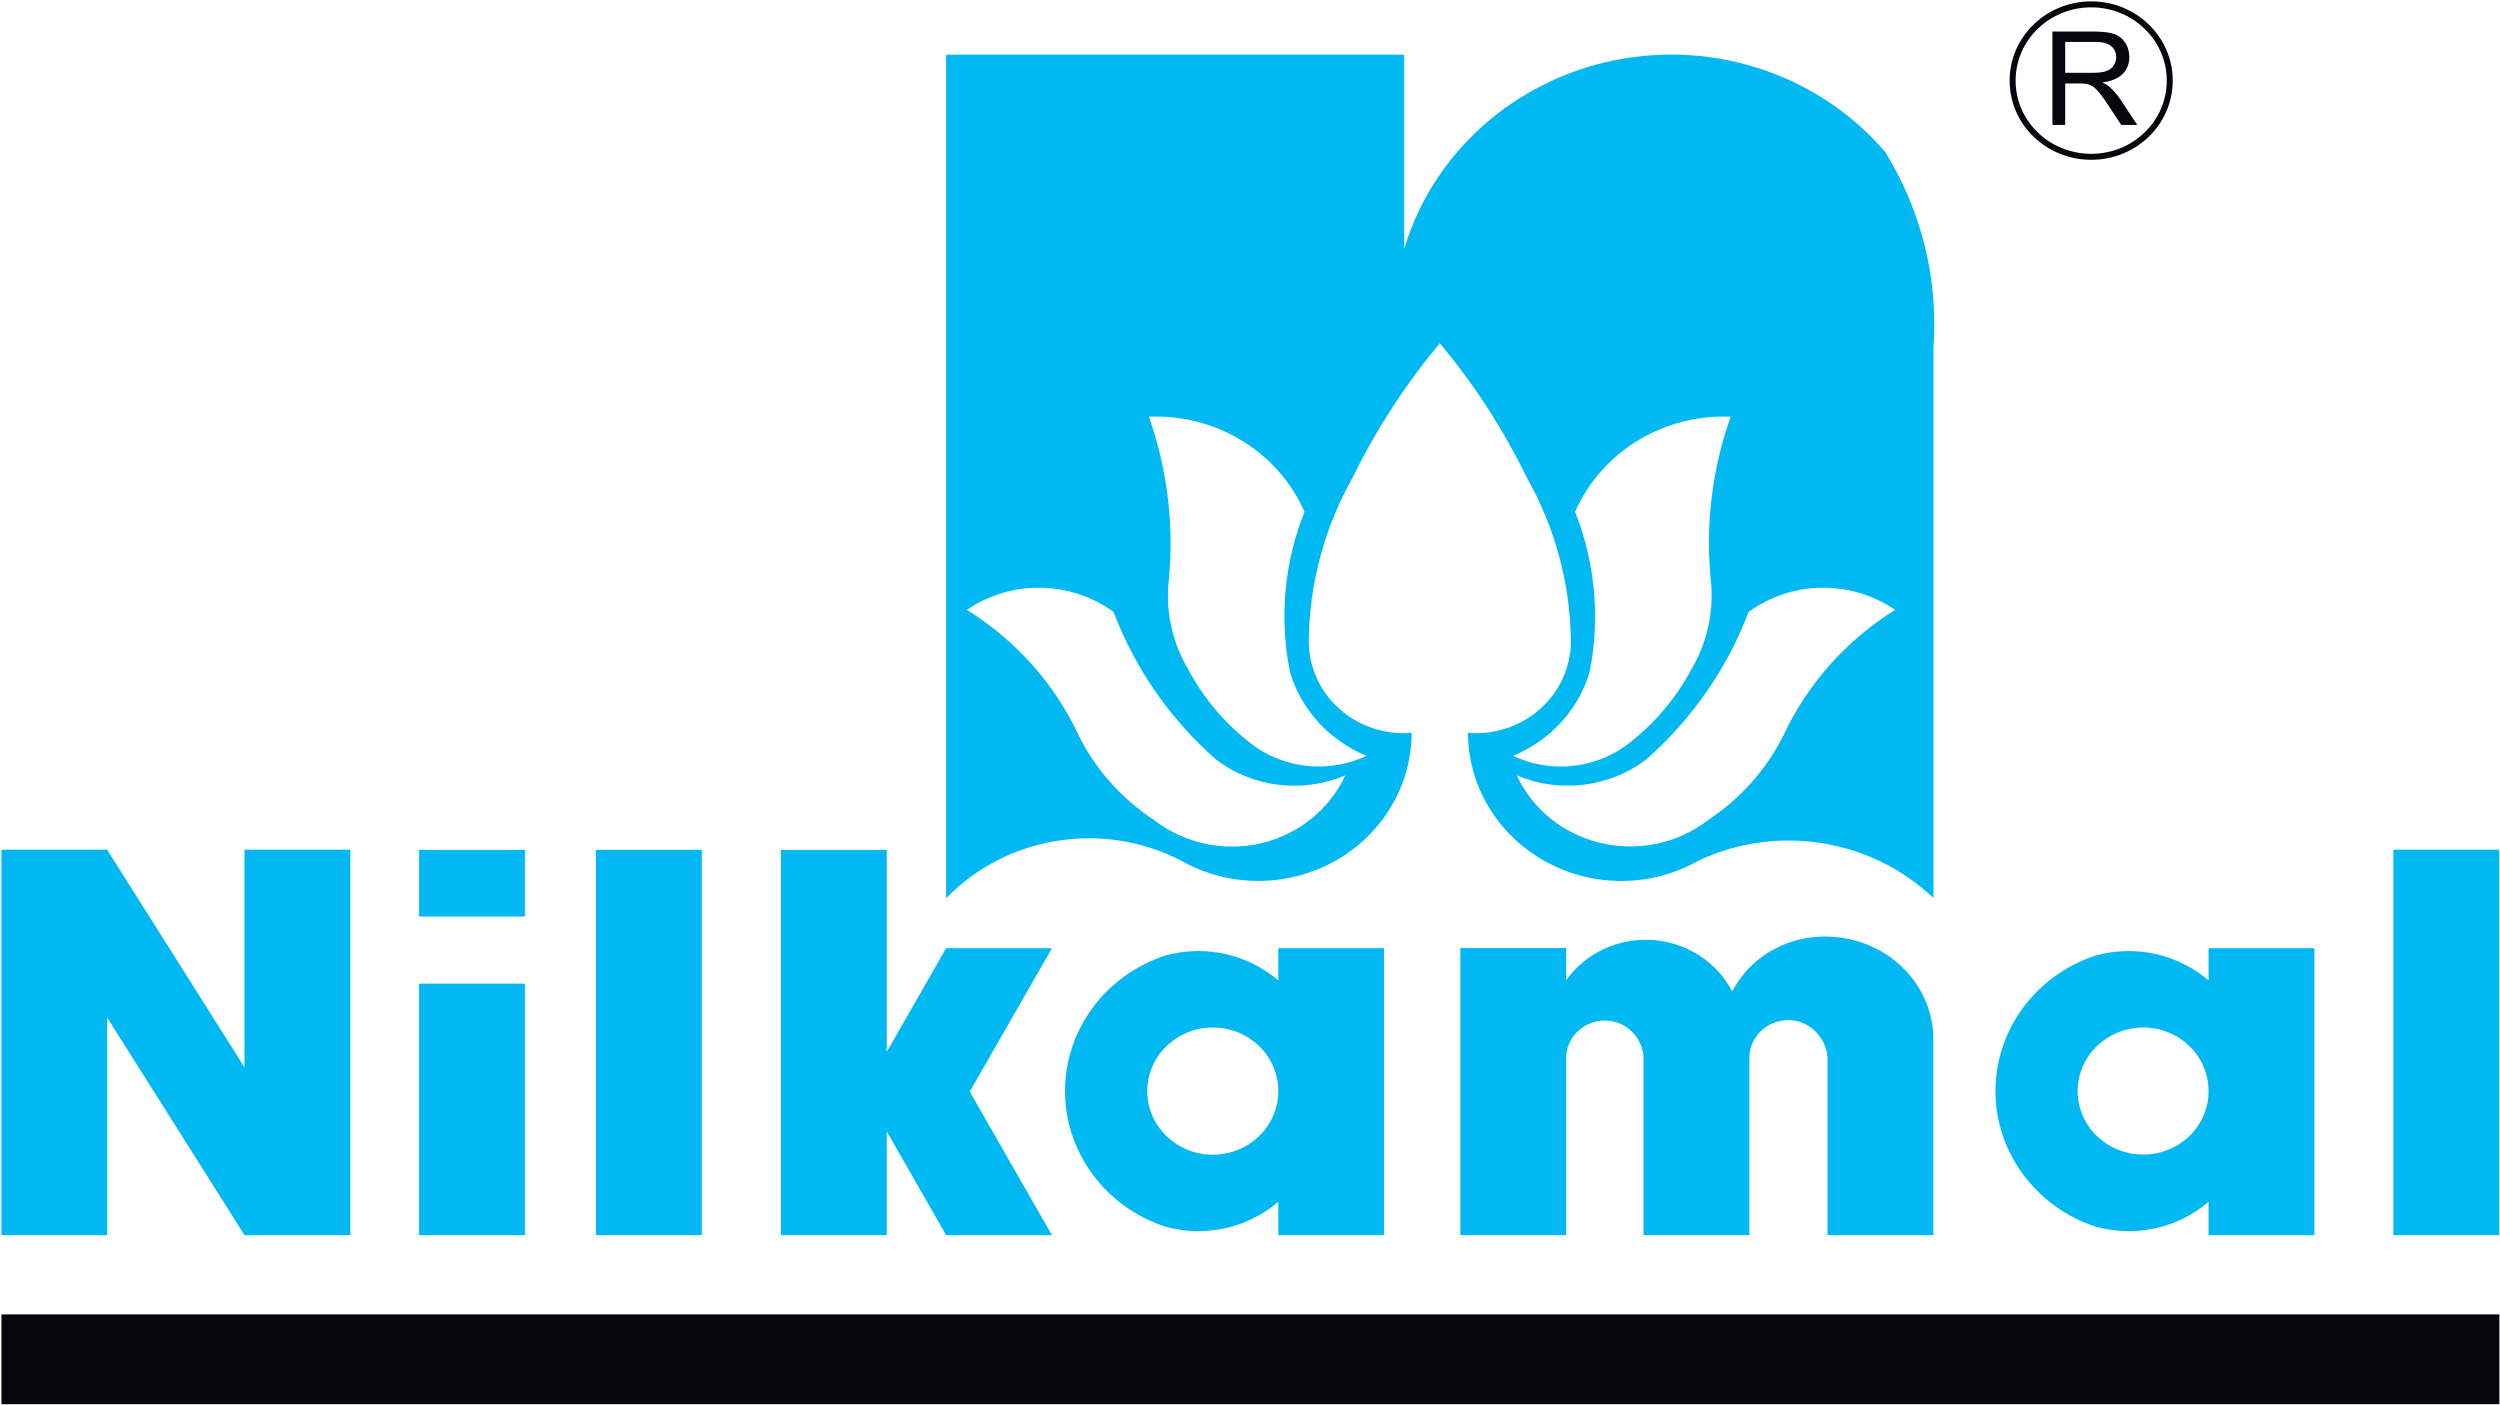
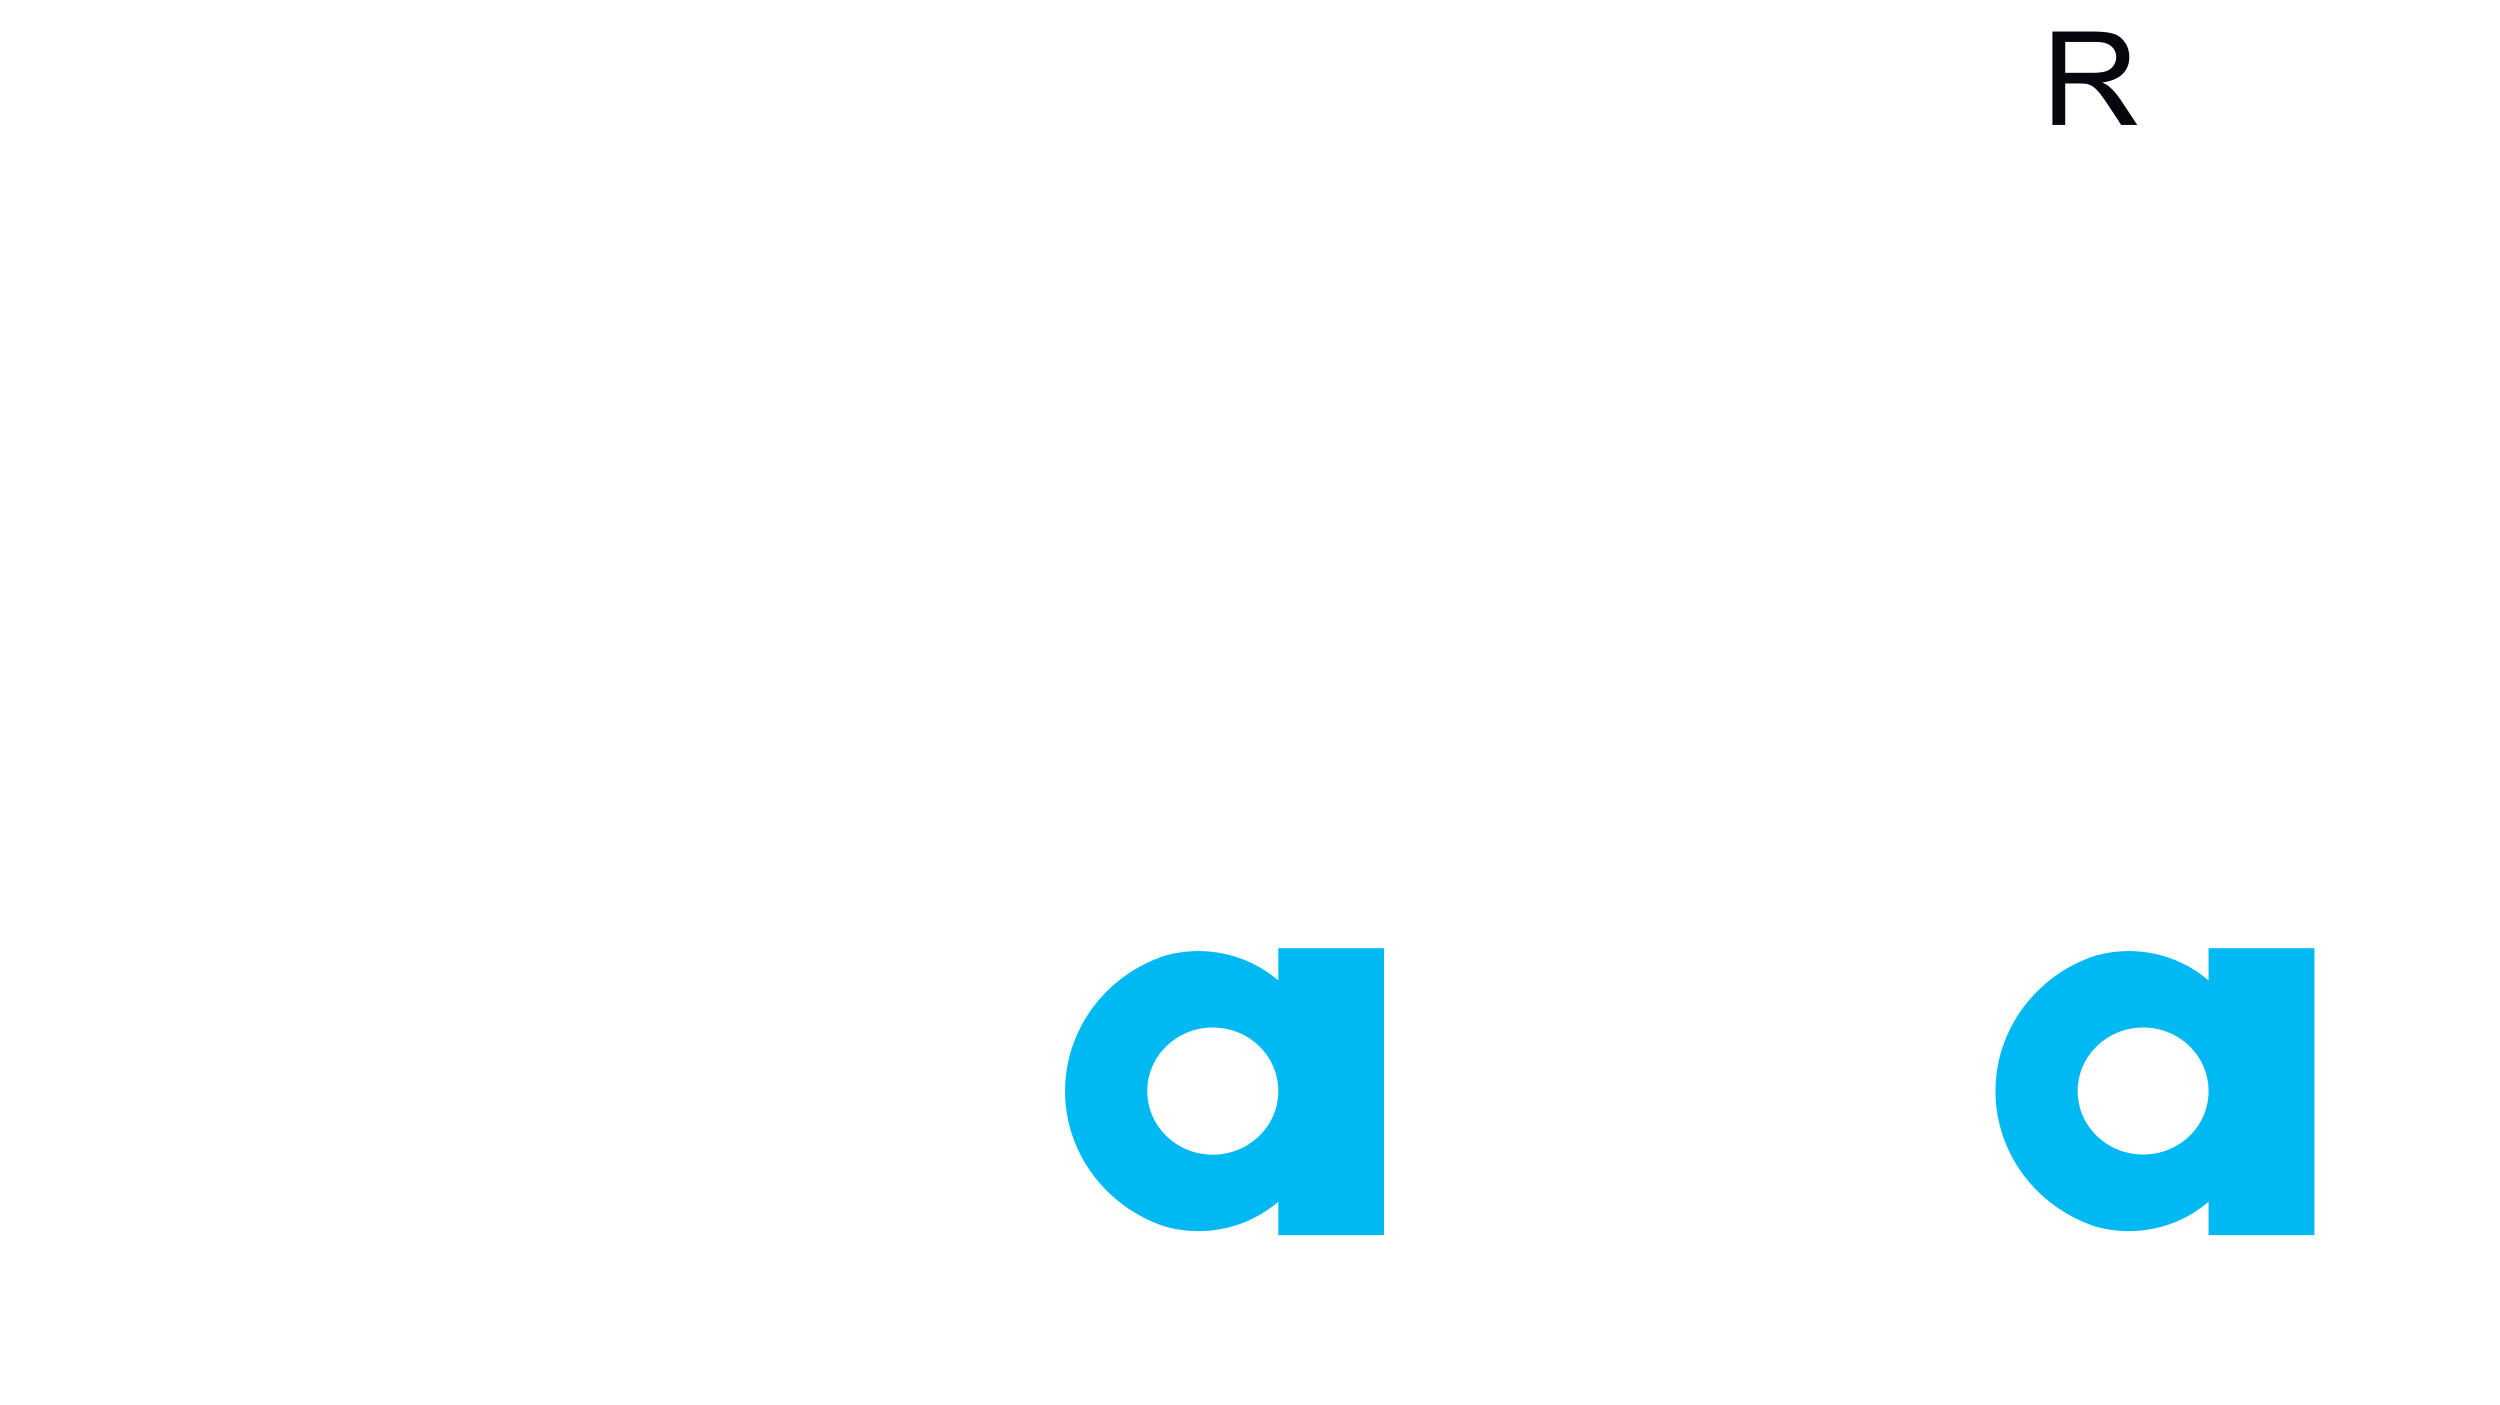
<svg xmlns="http://www.w3.org/2000/svg" version="1.2" viewBox="0 0 1545 868" width="1545" height="868">
  <style>.a{fill:#06060c}.b{fill:#00b9f2}.c{fill:none;stroke:#06060c;stroke-miterlimit:2.613;stroke-width:3.7}</style>
-   <path fill-rule="evenodd" class="a" d="m1544.6 812.3v55.5h-1543.7v-55.5z" />
-   <path fill-rule="evenodd" class="b" d="m867.8 153.8c17.7-59.2 67.8-104 130.1-116.6 62.3-12.5 126.6 9.3 167.2 56.8 22.4 36.3 32.8 78.4 29.8 120.7v340.3c-38.4-36.6-96.4-46-144.9-23.3-29.2 16.7-65.4 17-94.9 0.7-29.5-16.3-47.8-46.6-47.9-79.5 16.3 1.3 32.4-3.9 44.5-14.7 12.1-10.7 19-25.8 19.1-41.6-0.3-35.5-9.6-70.3-27.2-101.4-14.5-29.8-32.5-57.6-53.8-83.1-21.3 25.5-39.4 53.4-53.9 83.1-17.5 31-26.8 65.9-27.1 101.4 0.1 15.8 7 30.9 19.1 41.6 12 10.7 28.2 16 44.5 14.7-0.1 32.9-18.4 63.2-47.9 79.5-29.5 16.2-65.7 16-94.9-0.7-48.3-24.8-107.5-15.1-144.9 23.4v-521.3h283.1zm-201.6 299.8c10.5 21.6 26.9 40 47.3 53.4 18.6 14.3 43 19.5 66.1 14.1 23-5.5 42.1-21 51.8-41.9-26.5 11.2-57.1 7.5-79.9-9.8-28.4-25-50.1-56.3-63.3-91.2-26.7-19.5-63.4-20-90.7-1.3 30.1 18.7 53.9 45.3 68.7 76.7zm337.8 7.8c17.2-12.7 31.2-29 41.2-47.6 9.6-16.1 13.8-34.7 12.3-53.2-3.8-34.8 0.3-70 12.1-103.1-41.6-1.7-79.9 21.7-96.2 58.8 12.5 31.5 15.6 65.8 9 99-6.9 23.3-24.3 42.3-47.3 51.8 22.3 10.6 48.8 8.3 68.9-5.7zm167.2-84.5c-27.3-18.7-63.8-18.2-90.6 1.3-13.2 34.9-34.9 66.2-63.3 91.2-22.7 17.2-53.4 21-79.9 9.8 9.7 21 28.9 36.4 52 41.8 23.1 5.4 47.3 0.3 65.9-14 20.4-13.5 36.7-31.8 47.3-53.4 14.8-31.4 38.6-58 68.6-76.7zm-326.7 90.2c-23-9.5-40.4-28.5-47.3-51.8-6.7-33.2-3.6-67.5 9-99-16.4-37.2-54.6-60.5-96.2-58.8 11.7 33.1 15.8 68.3 12.1 103.1-1.6 18.5 2.7 37.1 12.3 53.2 9.9 18.6 24 34.9 41.2 47.6 20.1 14 46.6 16.3 68.9 5.7zm-843.6 296.2v-238.2h65.3l84.9 134.5v-134.5h65.4v238.2h-65.4l-84.9-134.5v134.5z" />
-   <path fill-rule="evenodd" class="b" d="m259 607.9v155.4h65.4v-155.4zm109.3-82.7v238.1h65.4v-238.1z" />
-   <path fill-rule="evenodd" class="b" d="m324.4 525.2v41.2h-65.4v-41.2zm274.9 149.4l50.8 88.7h-65.4l-36.7-64.1v64.1h-65.4v-238.1h65.4v124.9l36.7-64.1h65.4zm595.5 88.7h-65.4v-109.5c-0.6-12.7-11.6-23.7-24.7-23.4-13.2 0.3-23.6 10.7-23.6 23.4v109.5h-65.4v-109.5c-0.3-12.6-11.1-23.3-24.1-23.1-13.1 0.1-23.7 10.4-23.7 23.1v109.5h-65.4v-177.4h65.4v19.9c12-16.9 32.1-26.2 53.2-24.9 21.1 1.4 39.9 13.5 49.4 31.8 13.9-26.4 44-39 73.7-32 29.7 6.9 50.7 32.7 50.6 61.6zm349.7-238.2v238.2h-65.4v-238.2z" />
  <path fill-rule="evenodd" class="b" d="m719.9 758c-36.9-12.3-61.7-45.9-61.7-83.7 0-37.8 24.8-71.5 61.7-83.7 24.5-6.9 50.9-1.1 70.1 15.3v-19.9h65.3v177.3h-65.3v-20.6c-19.2 16.4-45.6 22.2-70.1 15.3zm70.1-83.7c0-21.7-18.1-39.3-40.5-39.3-22.4 0-40.5 17.6-40.5 39.3 0 21.7 18.1 39.3 40.5 39.3 22.4 0 40.5-17.6 40.5-39.3zm574.9 68.4c-19.1 16.4-45.5 22.2-70 15.3-36.9-12.3-61.7-45.9-61.7-83.7 0-37.8 24.8-71.5 61.7-83.7 24.5-6.9 50.9-1.1 70 15.3v-19.9h65.4v177.3h-65.4zm0-68.4c0-21.7-18-39.3-40.4-39.3-22.4 0-40.5 17.6-40.5 39.3 0 21.7 18.1 39.2 40.5 39.2 22.4 0 40.4-17.5 40.4-39.2z" />
-   <path fill-rule="evenodd" class="c" d="m1292.4 96.9c-26.9 0-48.6-21-48.6-47.1 0-26 21.7-47.1 48.6-47.1 26.8 0 48.5 21.1 48.5 47.1 0 26.1-21.7 47.1-48.5 47.1z" />
  <path fill-rule="evenodd" class="a" d="m1268.4 77.2v-57.7h26.4q7.9 0.1 12.1 1.6c2.7 1 4.9 2.9 6.6 5.5 1.7 2.6 2.4 5.5 2.4 8.7q0.1 6.1-4.1 10.4-4.1 4.1-12.6 5.3c2.1 0.9 3.7 1.9 4.7 2.9 2.3 2 4.5 4.6 6.6 7.7l10.3 15.6h-9.9l-7.9-12q-3.4-5.2-5.6-7.9-2.3-2.7-4-3.8c-1.2-0.8-2.4-1.3-3.6-1.6-0.9-0.2-2.4-0.3-4.4-0.3h-9.1v25.6zm7.9-32.2h16.9q5.4 0 8.4-1c2.1-0.8 3.6-1.9 4.6-3.5 1.1-1.7 1.6-3.3 1.6-5.2 0-2.7-1-5-3-6.7q-3.1-2.7-9.7-2.7h-18.8z" />
</svg>